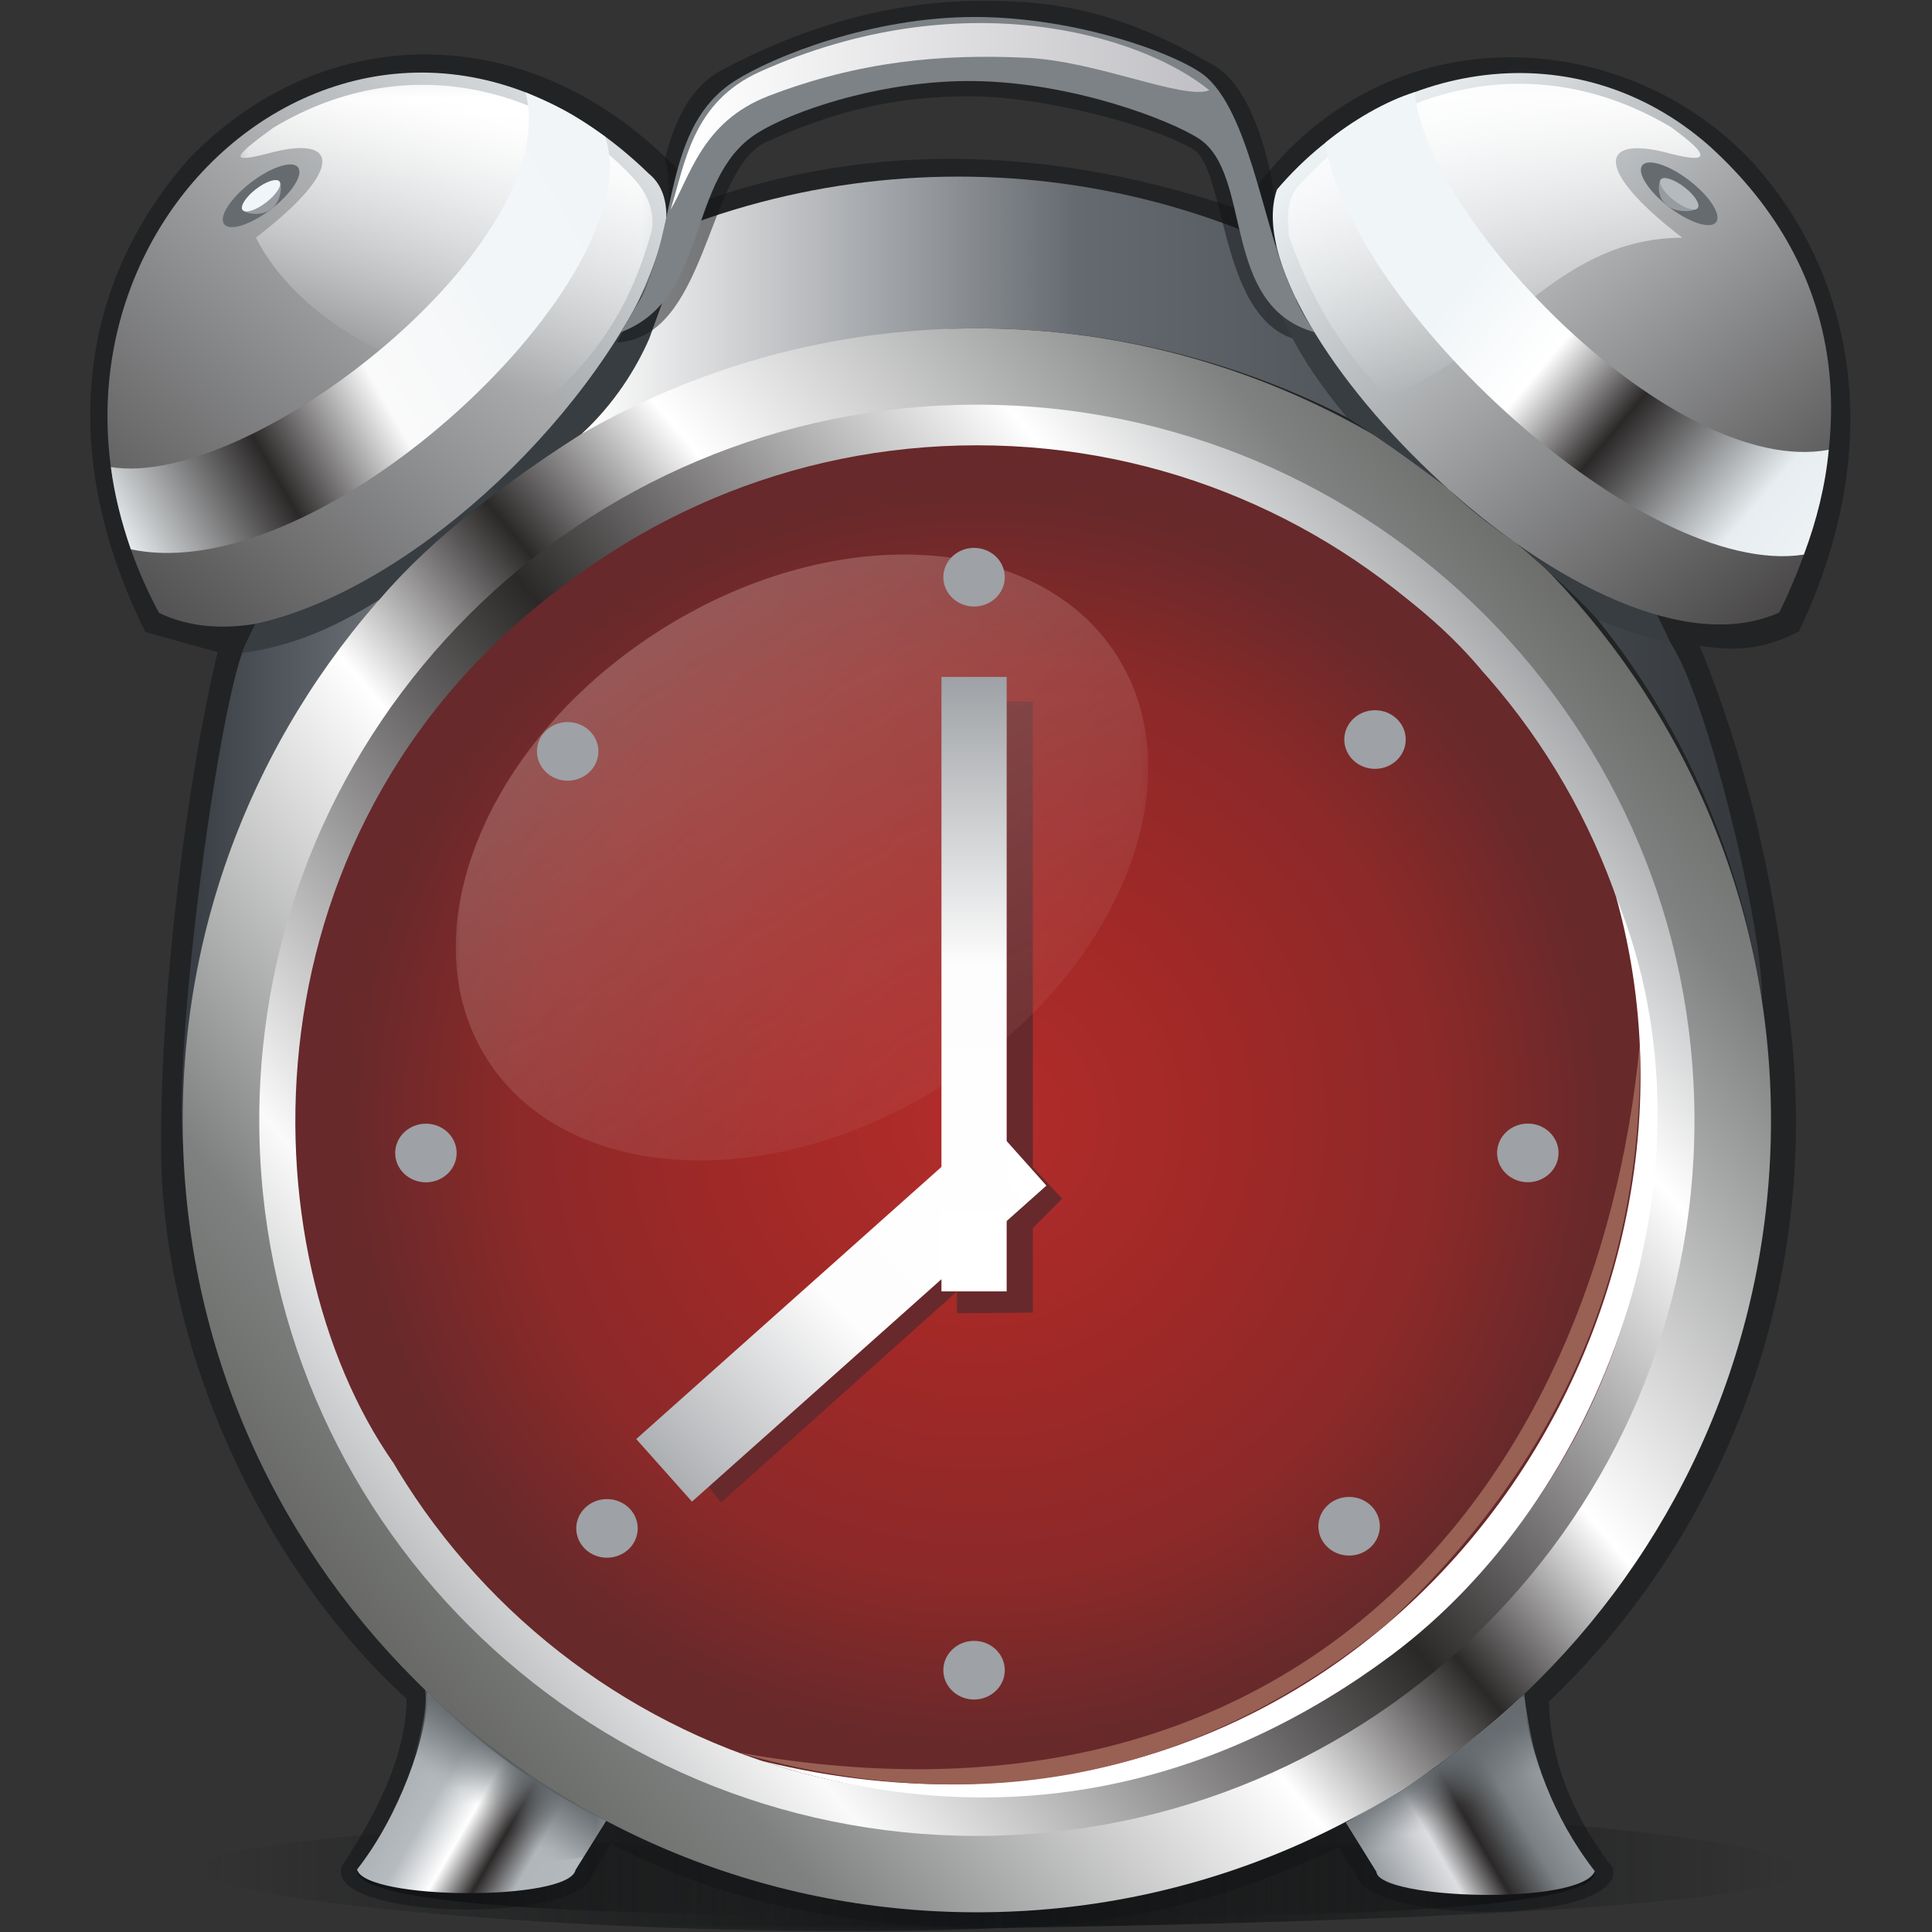
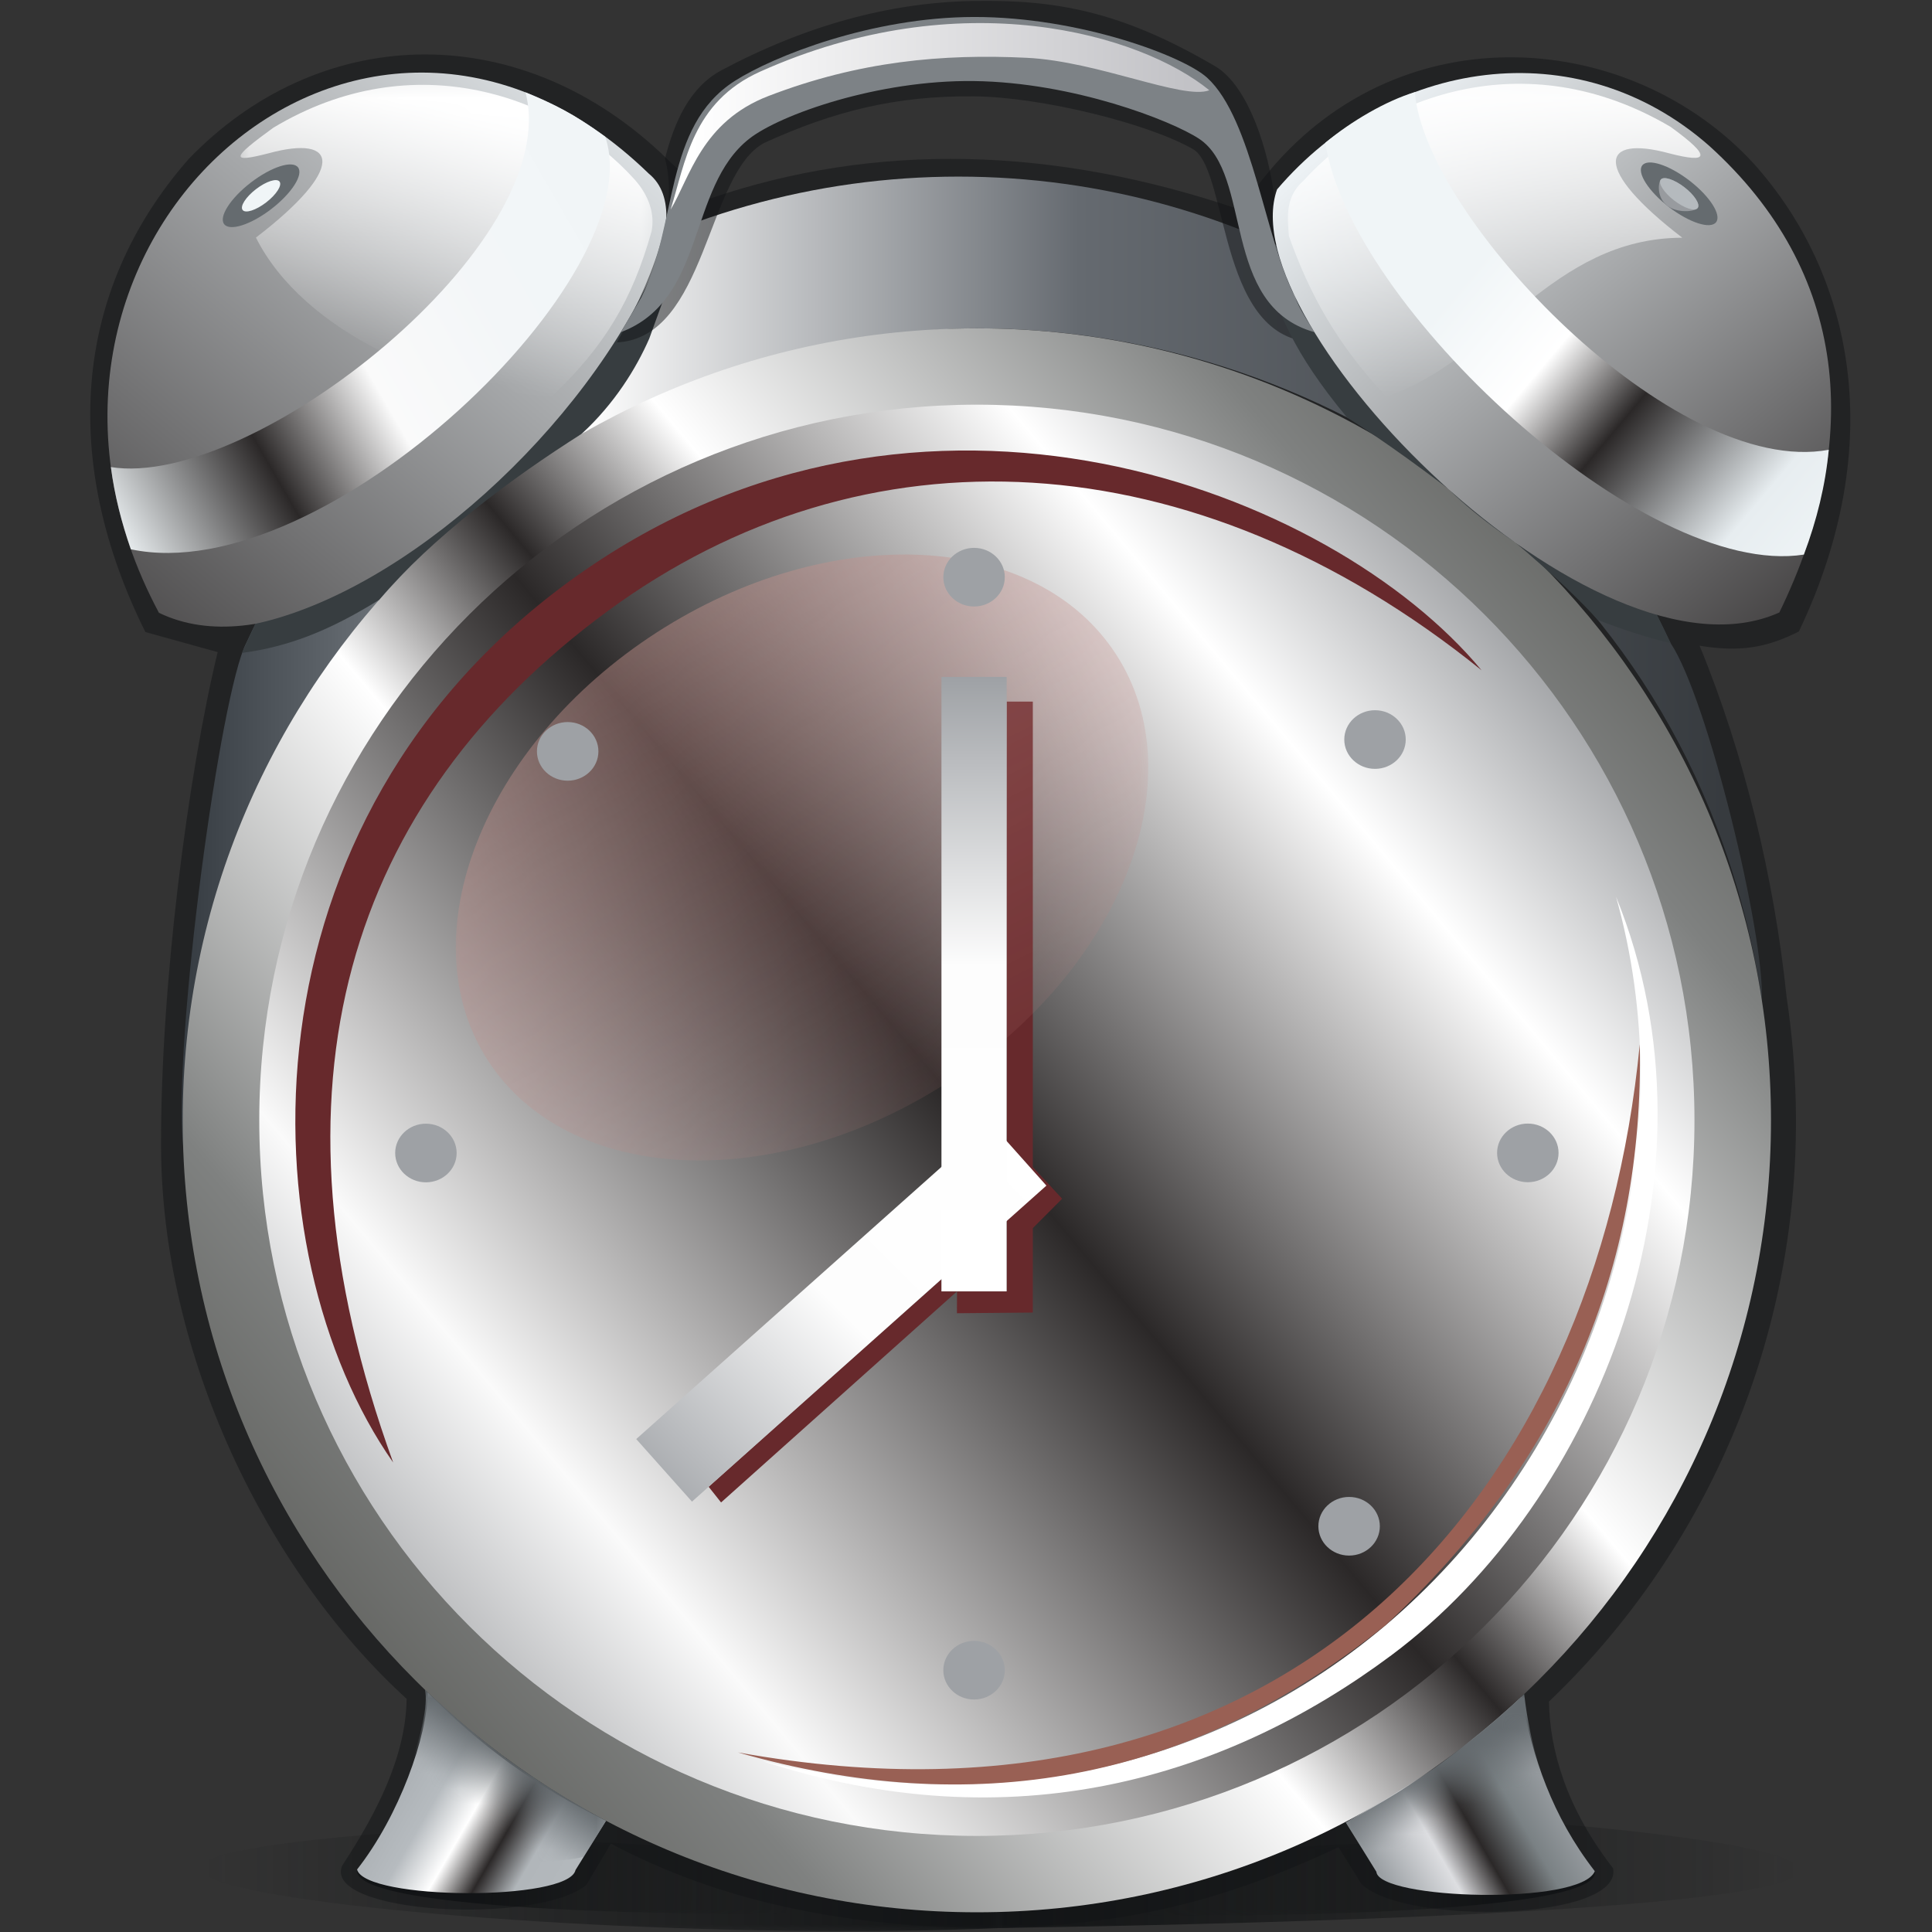
<svg xmlns="http://www.w3.org/2000/svg" xml:space="preserve" width="128px" height="128px" shape-rendering="geometricPrecision" text-rendering="geometricPrecision" image-rendering="optimizeQuality" fill-rule="evenodd" clip-rule="evenodd" viewBox="0 0 128 128" version="1.1" id="svg271">
  <rect x="0" y="0" width="128" height="128" fill="#333333" stroke="none" />
  <defs id="defs222">
    <mask id="id0">
      <linearGradient id="id1" gradientUnits="userSpaceOnUse" x1="66.268" y1="123.942" x2="13.278" y2="123.942">
        <stop offset="0" stop-opacity="1" stop-color="white" id="stop2" />
        <stop offset="1" stop-opacity="0" stop-color="white" id="stop4" />
      </linearGradient>
      <rect fill="url(#id1)" x="12.827" y="119.49" width="53.891" height="8.904" id="rect7" />
    </mask>
    <mask id="id2">
      <linearGradient id="id3" gradientUnits="userSpaceOnUse" x1="66.243" y1="123.737" x2="119.233" y2="123.737">
        <stop offset="0" stop-opacity="1" stop-color="white" id="stop10" />
        <stop offset="1" stop-opacity="0" stop-color="white" id="stop12" />
      </linearGradient>
      <rect fill="url(#id3)" x="65.793" y="119.286" width="53.891" height="8.904" id="rect15" />
    </mask>
    <mask id="id4">
      <linearGradient id="id5" gradientUnits="userSpaceOnUse" x1="98.484" y1="124.484" x2="75.067" y2="124.484">
        <stop offset="0" stop-opacity="1" stop-color="white" id="stop18" />
        <stop offset="0.2" stop-opacity="0.502" stop-color="white" id="stop20" />
        <stop offset="1" stop-opacity="0" stop-color="white" id="stop22" />
      </linearGradient>
      <rect fill="url(#id5)" x="67.441" y="121.6" width="38.67" height="5.769" id="rect25" />
    </mask>
    <mask id="id6">
      <linearGradient id="id7" gradientUnits="userSpaceOnUse" x1="32.326" y1="124.215" x2="52.757" y2="124.526">
        <stop offset="0" stop-opacity="1" stop-color="white" id="stop28" />
        <stop offset="0.251" stop-opacity="0.502" stop-color="white" id="stop30" />
        <stop offset="1" stop-opacity="0" stop-color="white" id="stop32" />
      </linearGradient>
      <rect fill="url(#id7)" x="23.207" y="121.486" width="38.67" height="5.769" id="rect35" />
    </mask>
    <linearGradient id="id8" gradientUnits="userSpaceOnUse" x1="23.267" y1="114.071" x2="40.539" y2="124.042">
      <stop offset="0" stop-color="#999EA2" id="stop38" />
      <stop offset="0.369" stop-color="#B6BBBF" id="stop40" />
      <stop offset="0.502" stop-color="white" id="stop42" />
      <stop offset="0.631" stop-color="#2B2828" id="stop44" />
      <stop offset="0.749" stop-color="#B1B6BA" id="stop46" />
      <stop offset="1" stop-color="#B5BABE" id="stop48" />
    </linearGradient>
    <linearGradient id="id9" gradientUnits="userSpaceOnUse" x1="88.782" y1="124.313" x2="106.045" y2="114.346">
      <stop offset="0" stop-color="#999EA2" id="stop51" />
      <stop offset="0.122" stop-color="#9BA0A4" id="stop53" />
      <stop offset="0.322" stop-color="#DDDEE1" id="stop55" />
      <stop offset="0.459" stop-color="#2B2828" id="stop57" />
      <stop offset="0.612" stop-color="#7A8184" id="stop59" />
      <stop offset="0.741" stop-color="#94999D" id="stop61" />
      <stop offset="1" stop-color="#999EA2" id="stop63" />
    </linearGradient>
    <linearGradient id="id10" gradientUnits="userSpaceOnUse" x1="11.443" y1="38.667" x2="116.912" y2="38.667">
      <stop offset="0" stop-color="#33393F" id="stop66" />
      <stop offset="0.122" stop-color="#676D73" id="stop68" />
      <stop offset="0.259" stop-color="white" id="stop70" />
      <stop offset="0.569" stop-color="#656A70" id="stop72" />
      <stop offset="1" stop-color="#34383C" id="stop74" />
    </linearGradient>
    <linearGradient id="id11" gradientUnits="userSpaceOnUse" x1="10.277" y1="119.907" x2="119.162" y2="28.541">
      <stop offset="0" stop-color="#43433E" id="stop77" />
      <stop offset="0.212" stop-color="#7F8180" id="stop79" />
      <stop offset="0.412" stop-color="white" id="stop81" />
      <stop offset="0.51" stop-color="#2B2828" id="stop83" />
      <stop offset="0.6" stop-color="white" id="stop85" />
      <stop offset="0.812" stop-color="#7F8180" id="stop87" />
      <stop offset="1" stop-color="#43433E" id="stop89" />
    </linearGradient>
    <linearGradient id="id12" gradientUnits="userSpaceOnUse" x1="113.915" y1="32.943" x2="15.523" y2="115.504">
      <stop offset="0" stop-color="#95979A" id="stop92" />
      <stop offset="0.11" stop-color="#97999C" id="stop94" />
      <stop offset="0.251" stop-color="white" id="stop96" />
      <stop offset="0.502" stop-color="#2B2828" id="stop98" />
      <stop offset="0.78" stop-color="#FAFAFA" id="stop100" />
      <stop offset="0.922" stop-color="#9D9FA2" id="stop102" />
      <stop offset="1" stop-color="#95979A" id="stop104" />
    </linearGradient>
    <radialGradient id="id13" gradientUnits="userSpaceOnUse" cx="64.732" cy="74.237" r="44.253" fx="64.732" fy="74.237">
      <stop offset="0" stop-color="#B22D2B" id="stop107" />
      <stop offset="0.341" stop-color="#A22927" id="stop109" />
      <stop offset="0.69" stop-color="#8C2929" id="stop111" />
      <stop offset="0.941" stop-color="#67292A" id="stop113" />
      <stop offset="1" stop-color="#67292A" id="stop115" />
    </radialGradient>
    <mask id="id14">
      <linearGradient id="id15" gradientUnits="userSpaceOnUse" x1="36.678" y1="31.534" x2="69.596" y2="82.092">
        <stop offset="0" stop-opacity="1" stop-color="white" id="stop118" />
        <stop offset="0.11" stop-opacity="0.502" stop-color="white" id="stop120" />
        <stop offset="1" stop-opacity="0" stop-color="white" id="stop122" />
      </linearGradient>
      <rect fill="url(#id15)" x="29.75" y="30.391" width="46.775" height="52.843" id="rect125" />
    </mask>
    <linearGradient id="id16" gradientUnits="userSpaceOnUse" x1="31.317" y1="30.809" x2="74.957" y2="82.816">
      <stop offset="0" stop-color="#C49A94" id="stop128" />
      <stop offset="1" stop-color="#C47A77" id="stop130" />
    </linearGradient>
    <linearGradient id="id17" gradientUnits="userSpaceOnUse" x1="42.676" y1="100.009" x2="68.801" y2="73.884">
      <stop offset="0" stop-color="#9EA1A5" id="stop133" />
      <stop offset="0.502" stop-color="#FDFDFD" id="stop135" />
      <stop offset="1" stop-color="white" id="stop137" />
    </linearGradient>
    <linearGradient id="id18" gradientUnits="userSpaceOnUse" x1="64.534" y1="44.847" x2="64.534" y2="85.555">
      <stop offset="0" stop-color="#9EA1A5" id="stop140" />
      <stop offset="0.471" stop-color="#FDFDFD" id="stop142" />
      <stop offset="1" stop-color="white" id="stop144" />
    </linearGradient>
    <linearGradient id="id19" gradientUnits="userSpaceOnUse" x1="-0.307" y1="48.745" x2="47.984" y2="-8.804">
      <stop offset="0" stop-color="#2B2828" id="stop147" />
      <stop offset="0.831" stop-color="#ECF1F4" id="stop149" />
      <stop offset="1" stop-color="#F0F5F7" id="stop151" />
    </linearGradient>
    <linearGradient id="id20" gradientUnits="userSpaceOnUse" x1="45.857" y1="6.334" x2="78.692" y2="6.334">
      <stop offset="0" stop-color="white" id="stop154" />
      <stop offset="1" stop-color="#C2C2C6" id="stop156" />
    </linearGradient>
    <linearGradient id="id21" gradientUnits="userSpaceOnUse" x1="121.998" y1="47.321" x2="82.893" y2="0.719">
      <stop offset="0" stop-color="#2B2828" id="stop159" />
      <stop offset="0.831" stop-color="#ECF1F4" id="stop161" />
      <stop offset="1" stop-color="#F0F5F7" id="stop163" />
    </linearGradient>
    <mask id="id22">
      <linearGradient id="id23" gradientUnits="userSpaceOnUse" x1="98.992" y1="5.554" x2="98.992" y2="26.273">
        <stop offset="0" stop-opacity="1" stop-color="white" id="stop166" />
        <stop offset="1" stop-opacity="0" stop-color="white" id="stop168" />
      </linearGradient>
      <rect fill="url(#id23)" x="84.876" y="5.102" width="28.232" height="21.62" id="rect171" />
    </mask>
    <mask id="id24">
      <linearGradient id="id25" gradientUnits="userSpaceOnUse" x1="31.317" y1="7.397" x2="27.854" y2="24.491">
        <stop offset="0" stop-opacity="1" stop-color="white" id="stop174" />
        <stop offset="1" stop-opacity="0" stop-color="white" id="stop176" />
      </linearGradient>
      <rect fill="url(#id25)" x="15.489" y="5.174" width="28.192" height="21.538" id="rect179" />
    </mask>
    <linearGradient id="id26" gradientUnits="userSpaceOnUse" x1="6.336" y1="33.563" x2="44.247" y2="11.674">
      <stop offset="0" stop-color="#F0F5F7" id="stop182" />
      <stop offset="0.259" stop-color="#2B2828" id="stop184" />
      <stop offset="0.459" stop-color="#FAFAFA" id="stop186" />
      <stop offset="0.671" stop-color="#F3F6F8" id="stop188" />
      <stop offset="1" stop-color="#F0F5F7" id="stop190" />
    </linearGradient>
    <linearGradient id="id27" gradientUnits="userSpaceOnUse" x1="87.104" y1="7.665" x2="121.866" y2="36.837">
      <stop offset="0" stop-color="#F0F5F7" id="stop193" />
      <stop offset="0.322" stop-color="#F0F5F7" id="stop195" />
      <stop offset="0.49" stop-color="white" id="stop197" />
      <stop offset="0.631" stop-color="#2B2828" id="stop199" />
      <stop offset="0.859" stop-color="#E7EDF0" id="stop201" />
      <stop offset="1" stop-color="#F0F5F7" id="stop203" />
    </linearGradient>
    <mask id="id28">
      <linearGradient id="id29" gradientUnits="userSpaceOnUse" x1="33.722" y1="116.049" x2="31.459" y2="119.309">
        <stop offset="0" stop-opacity="1" stop-color="white" id="stop206" />
        <stop offset="1" stop-opacity="0" stop-color="white" id="stop208" />
      </linearGradient>
      <rect fill="url(#id29)" x="24.58" y="111.496" width="16.021" height="12.367" id="rect211" />
    </mask>
    <mask id="id30">
      <linearGradient id="id31" gradientUnits="userSpaceOnUse" x1="95.981" y1="116.404" x2="97.455" y2="119.43">
        <stop offset="0" stop-opacity="1" stop-color="white" id="stop214" />
        <stop offset="1" stop-opacity="0" stop-color="white" id="stop216" />
      </linearGradient>
      <rect fill="url(#id31)" x="88.716" y="111.787" width="16.004" height="12.26" id="rect219" />
    </mask>
  </defs>
  <g id="Capa_x0020_1">
    <path id="lshadow" fill="#131516" mask="url(#id0)" d="M66.268 119.94l0 7.798c-35.359,1.563 -99.141,-6.2 0,-7.798z" />
    <path id="rshadow" fill="#131516" mask="url(#id2)" d="M66.243 127.74l0 -7.798c35.359,-1.563 99.141,6.201 0,7.798z" />
    <path id="rfootsw" fill="#131516" mask="url(#id4)" d="M105.66 123.971c-1.6,-2.381 -13.147,-2.067 -19.907,-1.58 -4.864,2.256 -10.18,3.468 -17.863,4.315 10.311,0.5 38.379,0.318 37.77,-2.734z" />
    <path id="lfootsw" fill="#131516" mask="url(#id6)" d="M23.657 123.858c1.6,-2.381 13.147,-2.067 19.907,-1.58 4.864,2.256 10.18,3.468 17.863,4.315 -10.311,0.5 -38.379,0.318 -37.77,-2.734z" />
    <path id="border" fill="#131516" fill-opacity="0.502" d="M10.671 75.934c-0.038,-10.57 1.773,-24.552 3.749,-32.73l-4.788 -1.328c-5.55,-11.155 -4.918,-22.448 2.843,-31.314 8.504,-8.87 21.545,-9.5 31.253,-0.48l3.252 3.093c11.021,-3.784 22.827,-3.477 35.054,0.674l2.094 -2.557c8.89,-10.558 23.945,-9.269 32.047,-0.471 6.574,7.323 8.96,18.535 3.007,31.016 -2.206,1.117 -3.969,1.364 -6.578,0.945 2.976,7.224 4.955,15.487 5.764,23.276 2.835,18.897 -4.315,35.801 -15.744,46.673 0.053,3.168 1.109,7.004 4.248,11.049 0.644,3.456 -13.793,3.809 -16.663,1.049l-1.531 -2.447c-7.715,3.633 -13.992,5.108 -22.412,5.354 -10.381,0.064 -18.861,-1.898 -25.793,-5.591l-1.624 2.738c-3.276,2.672 -17.462,1.932 -16.186,-1.269 2.354,-3.581 4.227,-7.308 4.276,-11.062 -9.349,-8.531 -16.243,-22.848 -16.269,-36.619z" />
    <path id="lfoot" fill="url(#id8)" d="M28.336 112.123c3.333,3.412 7.231,6.286 11.815,8.508l-2.022 3.266c-0.468,2.093 -13.966,1.996 -14.472,-0.039 2.802,-3.572 4.651,-8.811 4.68,-11.734z" />
    <path id="rfoot" fill="url(#id9)" d="M105.66 123.971c-0.904,2.28 -14.313,1.887 -14.472,0.039l-2.022 -3.266c3.957,-2.262 8.015,-5.082 11.634,-8.336 0.73,3.998 2.022,7.906 4.86,11.563z" />
    <path id="topside" fill="url(#id10)" d="M16.318 42.596c19.128,-41.194 75.23,-41.194 94.358,0 2.471,3.692 6.235,19.361 6.051,23.645 -4.343,-28.757 -28.544,-44.523 -52.008,-44.487 -23.463,0.037 -52.43,22.633 -52.587,54.179 -0.69,-7.01 2.484,-30.097 4.186,-33.337z" />
    <path id="front" fill="url(#id11)" d="M64.719 21.754c28.894,0 52.614,23.496 52.614,52.47 0,28.974 -23.561,52.47 -52.614,52.47 -29.054,0 -52.615,-23.496 -52.615,-52.47 0,-28.974 23.722,-52.47 52.615,-52.47z" />
    <path id="insfornt" fill="url(#id12)" d="M64.719 26.811c26.254,0 47.544,21.231 47.544,47.411 0,26.182 -21.29,47.412 -47.544,47.412 -26.253,0 -47.542,-21.231 -47.542,-47.412 0,-26.181 21.29,-47.411 47.542,-47.411z" />
-     <path id="face" fill="url(#id13)" d="M64.732 29.502c24.77,0 44.858,20.032 44.858,44.735 0,24.703 -20.087,44.736 -44.858,44.736 -24.77,0 -44.859,-20.033 -44.859,-44.736 0,-24.703 20.088,-44.735 44.859,-44.735z" />
    <polygon id="arrowsw" fill="#67292C" points="66.694,85.557 66.694,46.484 68.427,46.484 68.427,77.323 70.371,79.419 68.427,81.366 68.427,86.961 63.399,87.005 63.405,85.557 47.773,99.541 46.949,98.502 62.374,84.749 62.374,85.557 " />
    <path id="shinel" fill="white" d="M107.068 59.415c7.441,18.291 -1.113,39.994 -14.895,50.257 -10.897,8.114 -25.061,12.418 -41.669,7.003 38.727,9.474 65.141,-26.701 56.564,-57.259z" />
    <path id="reflex" fill="url(#id16)" mask="url(#id14)" d="M43.51 41.901c11.496,-7.42 25.127,-6.763 30.443,1.47 5.315,8.232 0.304,20.928 -11.191,28.349 -11.493,7.422 -25.127,6.763 -30.443,-1.469 -5.314,-8.234 -0.304,-20.928 11.191,-28.35z" />
    <polygon id="harrow" fill="url(#id17)" points="42.152,95.341 65.631,74.407 69.327,78.55 45.846,99.486 " />
    <polygon id="marrow" fill="url(#id18)" points="62.374,44.847 66.693,44.847 66.693,85.557 62.374,85.557 " />
    <path id="lbellb" fill="url(#id19)" d="M42.983 11.502c6.973,5.676 -19.017,35.588 -32.453,29.098 -12.808,-23.972 13.218,-47.749 32.453,-29.098z" />
    <path id="lbellsw" fill="#373D40" d="M16.925 41.33c9.886,-2.156 21.825,-12.911 26.628,-23.934l1.499 -0.585 -1.702 4.696 -0.334 0.924c-0.861,1.965 -2.296,4.308 -4.489,6.32 -4.618,2.913 -9.901,6.859 -13.406,10.989 -3.184,1.976 -5.909,3.098 -9.096,3.519l0.9 -1.929z" />
    <path id="handbord" fill="#131516" fill-opacity="0.502" d="M47.795 4.656c5.55,-2.955 11.144,-4.504 16.739,-4.593 5.398,-0.087 9.722,0.658 15.979,4.329 2.198,1.291 3.556,5.601 3.926,8.771 -0.574,2.75 0.885,5.763 3.045,9.489 -6.777,0.38 -6.02,-11.058 -8.366,-12.725 -2.923,-1.715 -10.061,-3.498 -14.584,-3.543 -5.2,-0.051 -9.314,0.99 -13.905,3.086 -3.83,2.047 -3.806,12.918 -9.761,13.216 2.933,-5.196 3.995,-9.253 3.189,-12.169 0.612,-2.43 1.639,-4.742 3.738,-5.86z" />
    <path id="rbellsw" fill="#373D40" d="M83.576 17.096l1.773 0.842c1.348,3.734 5.71,9.675 10.689,14.535 3.9,3.809 10.505,7.279 13.735,8.267l0.905 1.857c-1.3,-0.261 -3.448,-0.982 -4.824,-1.528 -3.908,-4.33 -12.036,-10.526 -16.619,-13.418 -3.576,-4.33 -4.587,-6.945 -5.659,-10.555z" />
    <path id="p12" fill="#9EA1A5" d="M64.534 36.298c1.124,0 2.036,0.869 2.036,1.942 0,1.072 -0.912,1.943 -2.036,1.943 -1.123,0 -2.036,-0.87 -2.036,-1.943 0,-1.072 0.913,-1.942 2.036,-1.942z" />
    <path id="p6" fill="#9EA1A5" d="M64.534 108.712c1.124,0 2.036,0.87 2.036,1.942 0,1.074 -0.912,1.943 -2.036,1.943 -1.123,0 -2.036,-0.869 -2.036,-1.943 0,-1.071 0.913,-1.942 2.036,-1.942z" />
    <path id="p3" fill="#9EA1A5" d="M101.222 74.44c1.123,0 2.036,0.87 2.036,1.942 0,1.074 -0.913,1.943 -2.036,1.943 -1.124,0 -2.036,-0.869 -2.036,-1.943 0,-1.071 0.912,-1.942 2.036,-1.942z" />
    <path id="p9" fill="#9EA1A5" d="M28.218 74.447c1.124,0 2.036,0.87 2.036,1.942 0,1.074 -0.912,1.943 -2.036,1.943 -1.123,0 -2.036,-0.869 -2.036,-1.943 0,-1.071 0.913,-1.942 2.036,-1.942z" />
    <path id="p1t2" fill="#9EA1A5" d="M91.098 47.054c1.124,0 2.036,0.869 2.036,1.942 0,1.074 -0.912,1.943 -2.036,1.943 -1.123,0 -2.036,-0.869 -2.036,-1.943 0,-1.072 0.913,-1.942 2.036,-1.942z" />
    <path id="p4t5" fill="#9EA1A5" d="M89.382 99.176c1.124,0 2.036,0.869 2.036,1.942 0,1.072 -0.912,1.943 -2.036,1.943 -1.124,0 -2.036,-0.87 -2.036,-1.943 0,-1.072 0.912,-1.942 2.036,-1.942z" />
    <path id="p10t11" fill="#9EA1A5" d="M37.61 47.838c1.123,0 2.036,0.87 2.036,1.942 0,1.074 -0.913,1.943 -2.036,1.943 -1.124,0 -2.037,-0.869 -2.037,-1.943 0,-1.071 0.913,-1.942 2.037,-1.942z" />
-     <path id="p7t8" fill="#9EA1A5" d="M40.214 99.318c1.124,0 2.037,0.869 2.037,1.942 0,1.074 -0.913,1.943 -2.037,1.943 -1.123,0 -2.036,-0.869 -2.036,-1.943 0,-1.072 0.913,-1.942 2.036,-1.942z" />
    <path id="faceshw" fill="#67292C" d="M98.159 44.409c-19.115,-15.424 -40.915,-16.423 -57.954,-3.884 -17.038,12.54 -23.214,31.412 -14.158,56.369 -9.725,-13.892 -10.609,-42.565 12.194,-58.759 22.804,-16.195 49.995,-5.682 59.918,6.274z" />
    <path id="glassshw" fill="#996054" d="M108.64 69.195c0.294,14.798 -5.193,27.657 -16.822,38.462 -13.096,10.526 -27.48,12.873 -42.928,8.445 37.015,6.663 56.905,-17.548 59.749,-46.907z" />
    <path id="topdv" fill="#7D8286" d="M42.491 19.695c2.417,-4.801 1.469,-11.313 6.177,-14.325 2.577,-1.648 9.098,-4.237 15.866,-4.245 6.985,-0.008 13.875,2.598 15.436,4.018 3.026,2.752 3.888,10.905 5.847,14.551 0.223,0.694 0.859,1.65 1.266,2.313 -6.259,-1.759 -4.048,-10.461 -7.652,-12.821 -1.83,-1.198 -8.309,-3.73 -14.896,-3.816 -6.38,-0.084 -12.871,2.231 -14.896,3.823 -4.12,3.236 -2.823,10.664 -8.503,12.814l1.356 -2.313z" />
    <path id="topdvsh" fill="url(#id20)" d="M50.372 4.741c13.285,-5.955 25.19,-2.489 29.749,1.239 -1.727,0.665 -7.381,-1.921 -12.084,-2.15 -5.6,-0.274 -11.117,0.221 -17.12,2.529 -4.449,1.709 -5.215,5.427 -6.487,7.526 0.973,-3.09 1.422,-7.117 5.942,-9.144z" />
    <path id="rbellb" fill="url(#id21)" d="M113.245 9.666c9.219,8.34 10.211,19.468 4.642,30.911 -12.233,5.519 -36.453,-19.155 -33.277,-28.031 7.365,-8.632 19.87,-10.602 28.635,-2.88z" />
    <path id="rbellcentd" fill="#656B6F" d="M111.926 11.962c1.351,1.039 2.144,2.275 1.77,2.76 -0.373,0.485 -1.77,0.035 -3.122,-1.003 -1.351,-1.039 -2.144,-2.275 -1.77,-2.76 0.373,-0.485 1.77,-0.035 3.122,1.003z" />
    <path id="rbellc" fill="#989B9F" d="M111.59 12.402c0.676,0.52 1.071,1.137 0.885,1.38 -0.187,0.243 -1.345,0.363 -2.021,-0.156 -0.676,-0.52 -0.612,-1.482 -0.425,-1.726 0.187,-0.242 0.886,-0.018 1.561,0.502z" />
    <path id="rbellpt" fill="#B5BABE" d="M111.59 12.402c0.676,0.52 1.071,1.137 0.885,1.38 -0.187,0.243 -0.885,0.018 -1.56,-0.501 -0.676,-0.52 -1.072,-1.137 -0.886,-1.381 0.187,-0.242 0.886,-0.018 1.561,0.502z" />
    <path id="lbellcentd" fill="#656B6F" d="M16.622 12.092c-1.351,1.039 -2.144,2.275 -1.77,2.76 0.373,0.485 1.77,0.035 3.122,-1.003 1.351,-1.039 2.144,-2.275 1.77,-2.76 -0.373,-0.485 -1.77,-0.035 -3.122,1.003z" />
-     <path id="lbellc" fill="#989B9F" d="M16.959 12.532c-0.676,0.52 -1.071,1.137 -0.885,1.38 0.187,0.243 1.224,0.457 1.899,-0.061 0.676,-0.52 0.733,-1.577 0.547,-1.82 -0.187,-0.242 -0.886,-0.018 -1.561,0.502z" />
    <path id="lbellpt" fill="#F0F5F7" d="M16.959 12.532c-0.676,0.52 -1.071,1.137 -0.885,1.38 0.187,0.243 0.885,0.018 1.56,-0.501 0.676,-0.52 1.072,-1.137 0.886,-1.381 -0.187,-0.242 -0.886,-0.018 -1.561,0.502z" />
    <path id="rbellbrig" fill="white" mask="url(#id22)" d="M86.338 11.994c5.019,-5.552 14.639,-9.313 24.343,-3.589 2.779,2.017 2.515,2.424 -0.06,1.762 -4.629,-1.266 -5.153,0.997 0.837,5.583 -8.68,0.024 -12.406,8.087 -19.614,10.523 -3.227,-3.421 -5.058,-6.718 -6.455,-10.641 -0.063,-1.032 -0.321,-2.522 0.948,-3.638z" />
    <path id="lbellbrig" fill="white" mask="url(#id24)" d="M42.038 11.886c-5.019,-5.552 -14.63,-9.012 -23.933,-3.422 -2.779,2.017 -2.887,2.354 -0.312,1.693 4.629,-1.266 5.153,0.997 -0.837,5.583 3.159,6.305 12.353,10.255 19.614,10.523 3.502,-3.356 5.302,-6.363 6.593,-10.911 0.243,-1.17 -0.171,-2.401 -1.124,-3.465z" />
    <path id="lbellpinst" fill="url(#id26)" d="M7.345 30.944c9.353,1.511 30.064,-14.81 27.472,-24.825 2.004,0.859 3.025,1.304 5.28,2.942 3.142,9.199 -18.606,30.056 -31.428,27.33 -0.615,-1.772 -1.08,-3.581 -1.323,-5.447z" />
    <path id="rbellpinst" fill="url(#id27)" d="M93.737 6.103c0.644,8.289 17.15,25.602 27.423,23.696 -0.221,2.354 -0.791,4.665 -1.649,6.944 -10.641,1.658 -30.119,-16.55 -31.7,-27.287 1.702,-1.421 4.011,-2.774 5.926,-3.352z" />
    <path id="lfshdw" fill="#656B6F" mask="url(#id28)" d="M28.152 111.946c3.626,3.384 6.8,5.875 11.999,8.685l-1.48 2.391c-2.796,0.683 -12.4,0.58 -13.641,-1.163 0.987,-1.297 3.601,-7.921 3.122,-9.912z" />
    <path id="rfshdw" fill="#656B6F" mask="url(#id30)" d="M89.166 120.744c4.763,-2.554 8.602,-5.423 11.815,-8.508 0.383,3.344 1.331,6.604 3.289,9.709 -0.93,1.466 -5.812,1.87 -13.402,1.548l-1.702 -2.75z" />
  </g>
</svg>